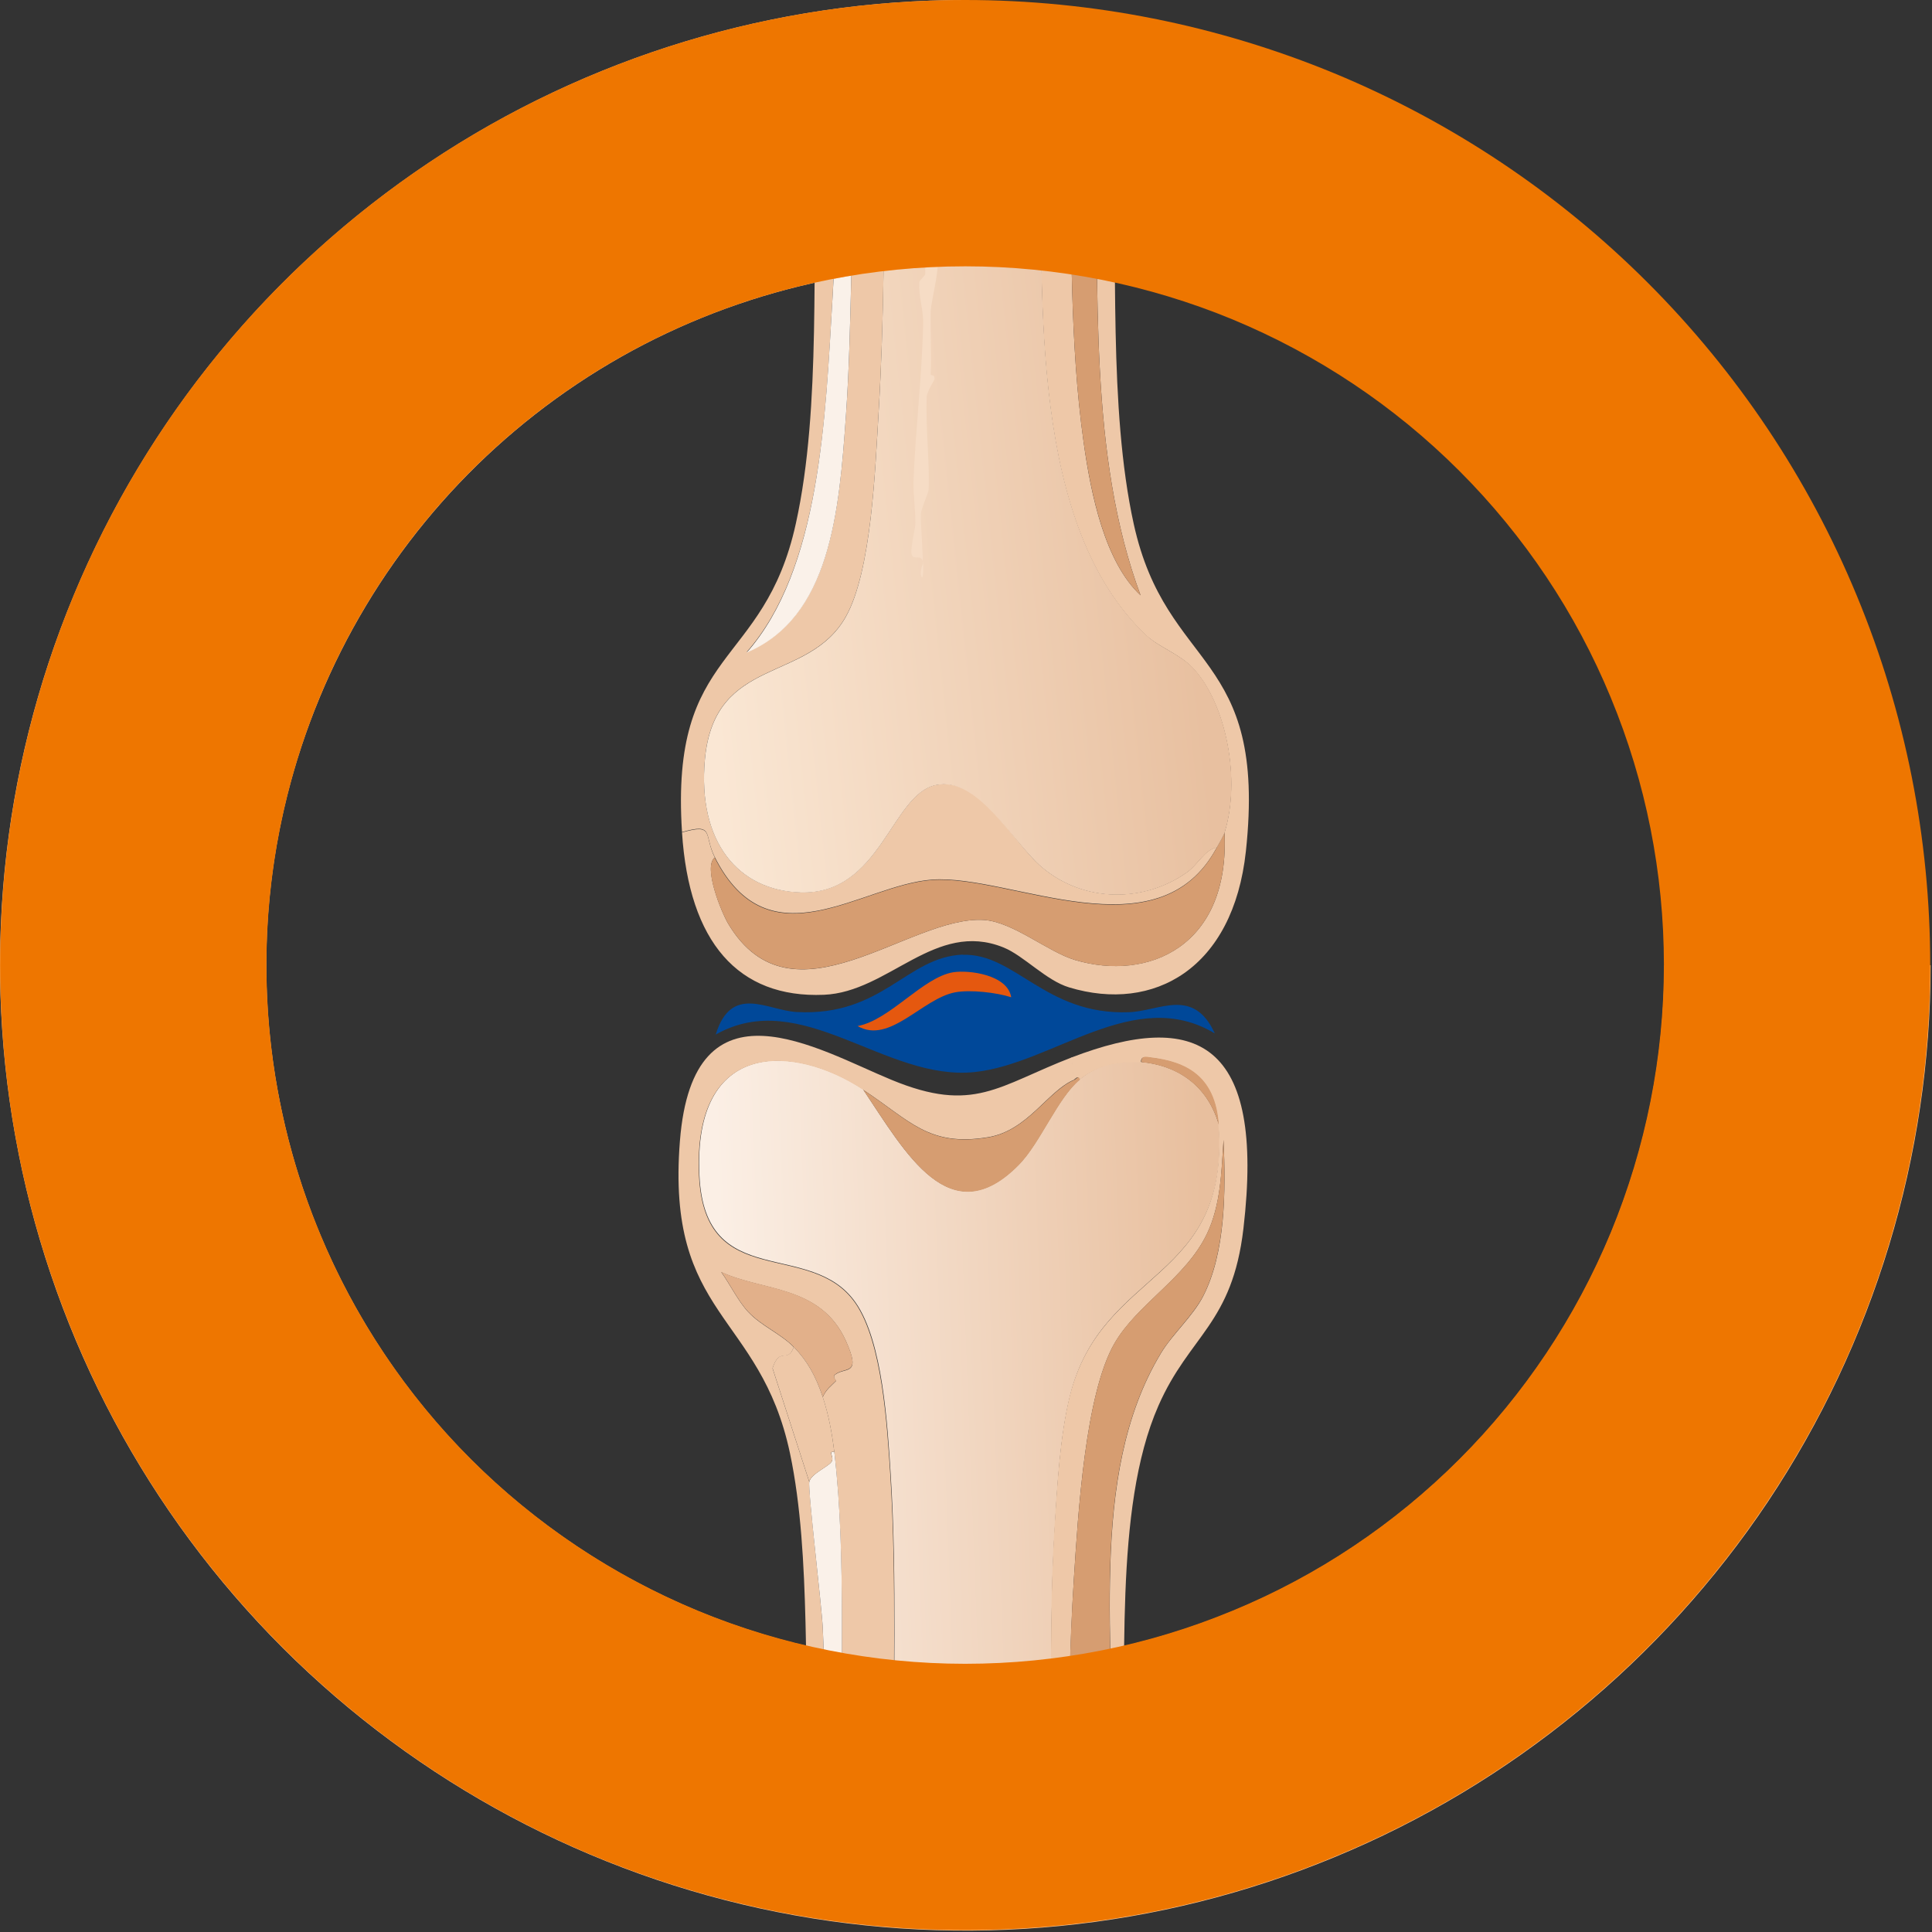
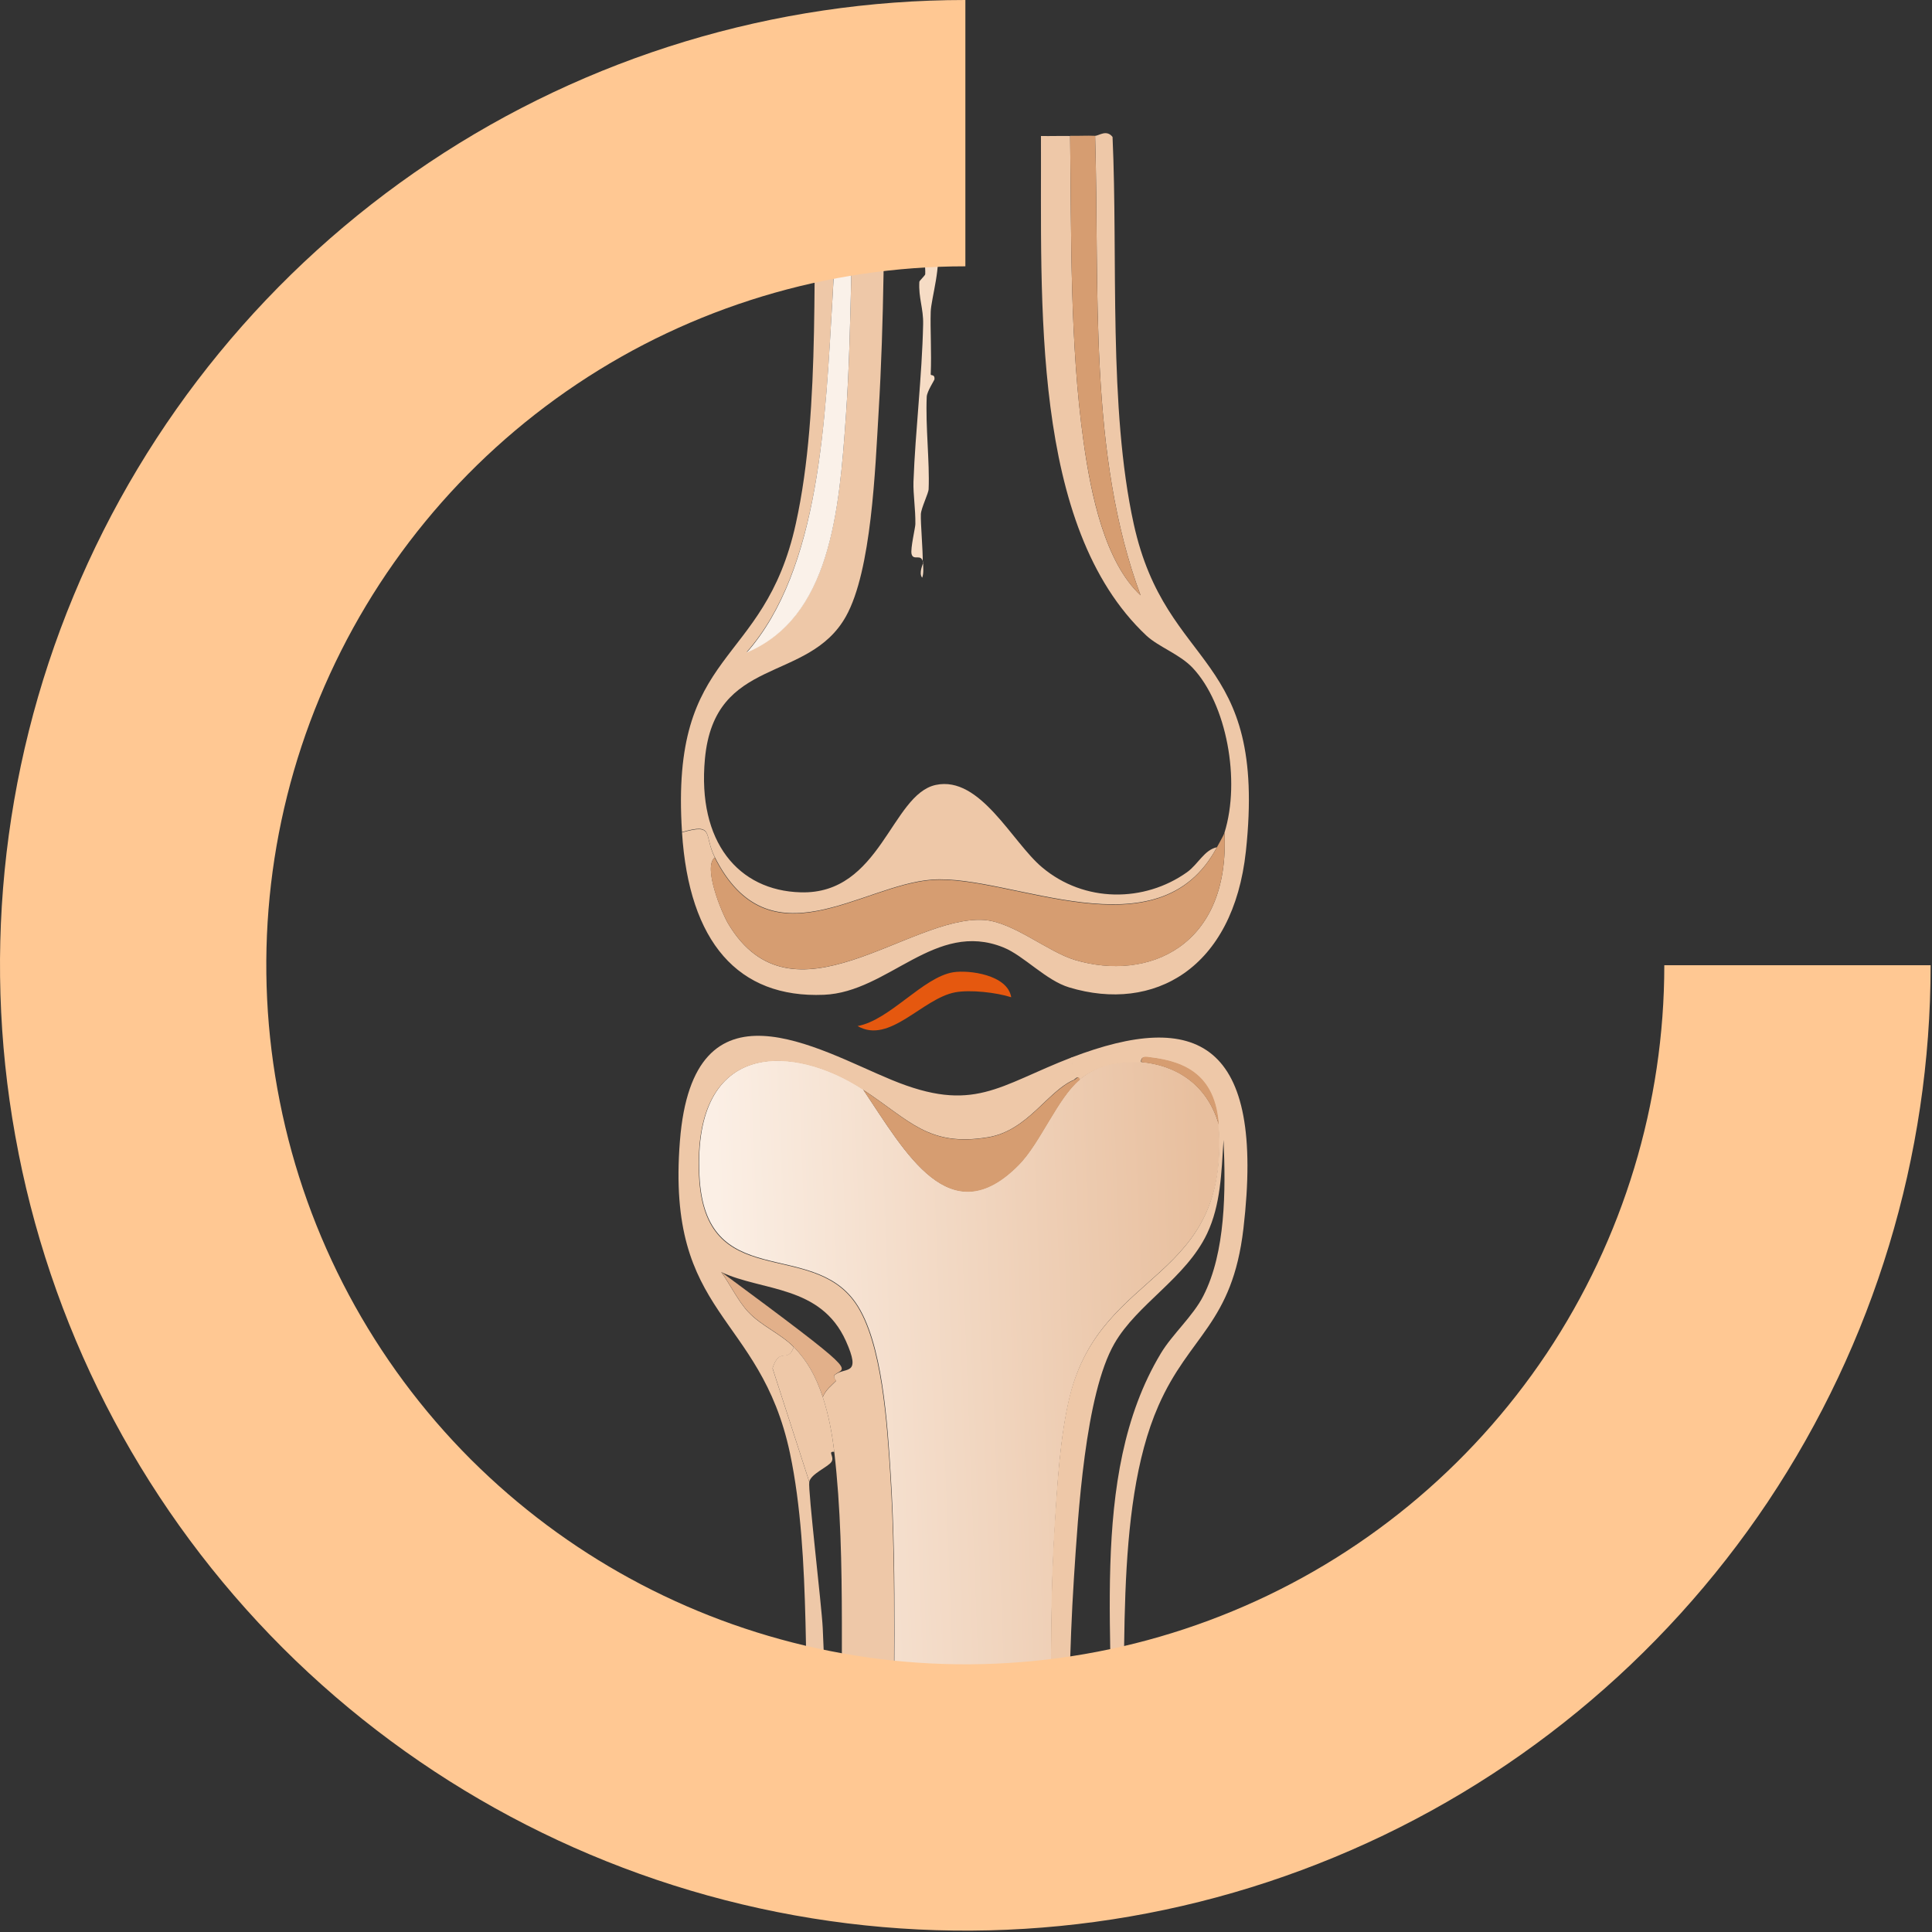
<svg xmlns="http://www.w3.org/2000/svg" width="102" height="102" viewBox="0 0 102 102" fill="none">
  <rect x="0" y="0" width="102" height="102" fill="#333333" stroke="none" />
  <path d="M46.697 7.17C46.687 12 46.677 16.92 46.387 21.74C46.207 24.74 46.017 30.13 44.657 32.55C42.667 36.09 37.727 34.59 37.217 40.06C36.807 44.45 38.987 47.02 42.267 47.11C46.497 47.24 47.057 41.94 49.407 41.44C51.757 40.94 53.437 44.47 55.017 45.79C57.247 47.67 60.417 47.65 62.667 46.05C63.257 45.63 63.577 44.87 64.247 44.73C61.167 50.51 53.367 46.14 49.207 46.44C45.467 46.71 40.617 50.95 37.737 45.25C37.137 44.06 37.737 43.43 36.007 43.93C35.367 34.1 40.327 35.34 42.017 27.64C43.387 21.44 42.827 13.64 43.137 7.2C43.207 7.06 43.967 7.15 44.157 7.14C44.177 9.97 44.117 12.82 43.957 15.64C43.587 21.97 43.317 30.01 39.417 34.43C43.847 32.55 44.307 27.03 44.667 21.84C45.007 16.97 44.867 12.01 45.277 7.14C45.757 7.12 46.227 7.15 46.707 7.14L46.697 7.17Z" fill="#EEC8A8" />
  <path d="M56.497 7.17C56.567 12.44 56.477 18.14 57.207 23.32C57.597 26.15 58.347 29.69 60.217 31.43C57.447 23.99 58.057 15.25 57.817 7.17C58.017 7.17 58.417 6.82 58.737 7.23C59.027 13.62 58.507 21.53 59.857 27.67C61.587 35.52 66.917 34.32 65.777 44.94C65.107 51.14 60.917 53.48 56.447 52.13C55.217 51.76 54.047 50.45 52.977 50.02C49.367 48.56 46.917 52.38 43.497 52.52C38.967 52.71 36.377 49.73 36.007 43.95C37.747 43.45 37.137 44.08 37.737 45.27C37.107 45.77 38.087 48.16 38.447 48.77C41.837 54.43 48.007 48.3 51.957 48.57C53.497 48.68 55.317 50.25 56.747 50.68C60.597 51.83 64.937 49.98 64.647 43.96C65.507 41.19 64.757 37.16 62.967 35.26C62.277 34.53 61.187 34.17 60.517 33.55C54.397 27.79 54.997 15.92 54.957 7.18C55.467 7.19 55.977 7.17 56.487 7.18L56.497 7.17Z" fill="#EEC8A8" />
  <path d="M45.276 7.17C44.866 12.04 45.006 17 44.666 21.87C44.306 27.06 43.846 32.58 39.416 34.46C43.316 30.04 43.576 22 43.956 15.67C44.126 12.85 44.186 9.99 44.156 7.17C44.546 7.13 44.896 7.18 45.276 7.17Z" fill="#FAF1E9" />
  <path d="M57.816 7.17C58.056 15.25 57.446 23.99 60.216 31.43C58.346 29.69 57.606 26.14 57.206 23.32C56.476 18.13 56.566 12.43 56.496 7.17C56.936 7.18 57.376 7.15 57.826 7.17H57.816Z" fill="#D69D71" />
  <path d="M37.727 45.27C40.607 50.971 45.457 46.73 49.197 46.46C53.357 46.16 61.157 50.531 64.237 44.751C64.337 44.56 64.597 44.12 64.647 43.96C64.937 49.98 60.597 51.84 56.747 50.681C55.307 50.251 53.497 48.68 51.957 48.57C48.007 48.3 41.837 54.42 38.447 48.77C38.087 48.16 37.097 45.781 37.737 45.27H37.727Z" fill="#D69D71" />
-   <path d="M54.967 7.17C55.007 15.9 54.407 27.78 60.527 33.54C61.187 34.17 62.287 34.53 62.977 35.25C64.767 37.15 65.517 41.19 64.657 43.95C64.607 44.11 64.347 44.56 64.247 44.74C63.587 44.88 63.257 45.64 62.667 46.06C60.417 47.66 57.257 47.68 55.017 45.8C53.447 44.47 51.647 40.97 49.407 41.45C47.057 41.95 46.497 47.25 42.267 47.12C38.987 47.02 36.807 44.46 37.217 40.07C37.737 34.59 42.667 36.1 44.657 32.56C46.017 30.14 46.207 24.74 46.387 21.75C46.677 16.93 46.677 12.01 46.697 7.18C49.467 7.12 52.197 7.12 54.957 7.18L54.967 7.17Z" fill="url(#paint0_linear_297_2669)" />
  <path d="M48.737 29.71C48.647 29.18 48.227 29.64 48.127 29.25C48.057 28.97 48.327 27.85 48.327 27.67C48.337 26.84 48.207 26.12 48.227 25.43C48.327 22.72 48.677 19.9 48.737 17.12C48.757 16.28 48.487 15.73 48.537 14.88C48.537 14.82 48.837 14.55 48.847 14.48C48.887 13.75 48.507 12.29 48.537 11.71C48.537 11.61 48.737 11.53 48.737 11.51C48.907 12.4 49.427 12.82 49.447 12.9C49.737 13.96 49.157 15.77 49.137 16.46C49.107 17.41 49.187 18.6 49.137 19.76C49.137 19.86 49.357 19.73 49.337 20.02C49.337 20.07 48.947 20.65 48.927 20.94C48.857 22.52 49.087 24.39 49.027 25.82C49.027 26.03 48.637 26.81 48.617 27.14C48.597 27.63 48.727 29.01 48.717 29.71H48.737Z" fill="#F6DCC5" />
  <path d="M48.737 11.52C48.697 11.33 48.527 11.11 48.687 10.86C48.847 11.06 48.737 11.38 48.737 11.52Z" fill="#F6DCC5" />
  <path d="M48.736 29.71C48.736 29.96 48.776 30.27 48.686 30.5C48.486 30.25 48.746 29.75 48.736 29.71Z" fill="#F6DCC5" />
  <path d="M45.577 57.53C47.807 60.85 50.147 65.18 53.787 61.48C54.917 60.33 55.837 57.95 56.997 56.99C57.977 56.18 59.117 55.97 60.267 56.07C61.977 56.22 63.707 57.15 64.347 59.37C64.947 67.74 58.197 66.88 56.497 73.67C55.967 75.79 55.817 78.43 55.687 80.66C55.397 85.31 55.537 90.04 55.487 94.7C52.737 94.75 49.977 94.74 47.227 94.7C47.137 89.12 47.377 83.46 47.027 77.89C46.857 75.23 46.607 70.84 45.187 68.79C42.827 65.36 37.227 68.26 36.927 62.07C36.577 54.85 41.907 55.1 45.597 57.52L45.577 57.53Z" fill="url(#paint1_linear_297_2669)" />
  <path d="M56.596 55.82L56.696 57.01C55.306 57.6 54.256 59.7 52.156 60.04C49.016 60.56 48.036 59.15 45.576 57.54C41.896 55.12 36.556 54.87 36.906 62.09C37.206 68.29 42.806 65.38 45.166 68.81C46.576 70.86 46.836 75.24 47.006 77.91C47.356 83.48 47.126 89.14 47.206 94.72C46.326 94.71 45.436 94.76 44.556 94.72C44.266 88.83 44.726 82.49 44.046 76.66C43.926 75.66 43.746 74.69 43.436 73.76C43.626 73.34 43.876 73.18 44.146 72.9C44.146 72.89 43.926 72.7 44.096 72.57C44.646 72.16 45.496 72.66 44.656 70.79C43.326 67.85 40.266 68.18 38.076 67.16C38.546 67.81 38.976 68.71 39.506 69.27C40.196 70.01 41.226 70.42 41.906 71.12C41.586 72.02 41.166 71.07 40.786 72.24L42.726 78.24C42.646 78.63 43.386 84.83 43.436 85.95C43.576 88.79 43.576 91.88 43.436 94.72C43.256 94.69 43.056 94.74 42.876 94.72C42.336 89.04 42.876 82.27 41.706 76.72C40.126 69.29 35.156 69.57 35.896 60.24C36.596 51.35 43.176 55.41 47.066 57.01C51.416 58.81 52.696 57.32 56.596 55.82Z" fill="#EEC8A8" />
  <path d="M58.637 94.721C58.997 86.99 57.347 78.001 61.287 71.451C61.877 70.46 62.997 69.471 63.527 68.421C64.707 66.121 64.717 62.861 64.597 60.181C64.487 61.901 64.447 63.611 63.727 65.13C62.607 67.481 60.037 68.841 58.837 70.93C57.287 73.621 56.917 79.951 56.697 83.331C56.457 87.061 56.417 90.861 56.387 94.6C56.167 94.6 55.797 94.721 55.467 94.731C55.527 90.07 55.387 85.341 55.667 80.691C55.807 78.46 55.957 75.82 56.477 73.701C58.177 66.91 64.927 67.76 64.327 59.401C64.137 56.81 62.597 56.06 60.707 55.84C60.537 55.821 60.197 55.73 60.247 56.1C59.107 56.001 57.967 56.221 56.977 57.02C56.917 56.73 56.787 56.971 56.667 57.02L56.567 55.831C63.147 53.31 66.807 54.941 65.647 64.861C65.057 69.91 62.797 70.481 61.157 74.221C58.747 79.701 59.567 88.38 59.217 94.52C59.057 94.831 58.827 94.68 58.607 94.721H58.637Z" fill="#EEC8A8" />
-   <path d="M58.627 94.72C57.887 94.84 57.087 94.57 56.387 94.59C56.407 90.84 56.447 87.05 56.697 83.32C56.917 79.94 57.287 73.62 58.837 70.92C60.037 68.83 62.617 67.47 63.727 65.12C64.447 63.61 64.477 61.9 64.597 60.17C64.717 62.86 64.697 66.11 63.527 68.41C62.987 69.46 61.877 70.45 61.287 71.44C57.337 77.99 58.987 86.98 58.637 94.71L58.627 94.72Z" fill="#D69D71" />
-   <path d="M44.047 76.65C44.736 82.49 44.267 88.831 44.556 94.71C44.197 94.691 43.776 94.76 43.437 94.71C43.577 91.871 43.577 88.79 43.437 85.941C43.386 84.811 42.636 78.611 42.727 78.231C42.816 77.811 43.717 77.441 43.897 77.18C44.077 76.921 43.676 76.611 44.047 76.65Z" fill="#FAF1E9" />
  <path d="M57.006 57.01C55.846 57.97 54.926 60.35 53.796 61.5C50.156 65.2 47.816 60.87 45.586 57.55C48.046 59.17 49.026 60.57 52.166 60.05C54.256 59.7 55.316 57.61 56.706 57.02C56.826 56.97 56.956 56.73 57.016 57.02L57.006 57.01Z" fill="#D69D71" />
  <path d="M64.347 59.38C63.707 57.17 61.977 56.23 60.267 56.08C60.217 55.7 60.557 55.8 60.727 55.82C62.617 56.04 64.167 56.79 64.347 59.38Z" fill="#D69D71" />
-   <path d="M43.436 73.75C43.066 72.65 42.626 71.85 41.906 71.11C41.226 70.41 40.206 70 39.506 69.26C38.976 68.7 38.546 67.8 38.076 67.15C40.266 68.17 43.316 67.83 44.656 70.78C45.496 72.64 44.646 72.14 44.096 72.56C43.926 72.69 44.156 72.88 44.146 72.89C43.876 73.16 43.626 73.33 43.436 73.75Z" fill="#E2B08A" />
+   <path d="M43.436 73.75C43.066 72.65 42.626 71.85 41.906 71.11C41.226 70.41 40.206 70 39.506 69.26C38.976 68.7 38.546 67.8 38.076 67.15C45.496 72.64 44.646 72.14 44.096 72.56C43.926 72.69 44.156 72.88 44.146 72.89C43.876 73.16 43.626 73.33 43.436 73.75Z" fill="#E2B08A" />
  <path d="M43.436 73.75C43.746 74.68 43.926 75.65 44.046 76.65C43.666 76.61 44.076 76.91 43.896 77.18C43.716 77.45 42.816 77.81 42.726 78.23L40.786 72.23C41.166 71.06 41.596 72 41.906 71.11C42.626 71.85 43.066 72.65 43.436 73.75Z" fill="#EEC8A8" />
-   <path d="M50.826 50.41C53.596 50.31 55.186 53.6 59.596 53.44C61.196 53.39 63.006 52.09 64.136 54.56C59.896 52.01 55.596 56.17 51.446 56.6C46.716 57.09 42.316 52.06 37.786 54.62C38.616 51.92 40.526 53.35 42.066 53.43C46.606 53.67 47.856 50.51 50.836 50.4L50.826 50.41Z" fill="#004899" />
  <path d="M50.327 51.33C51.157 51.2 53.197 51.46 53.387 52.65C52.617 52.4 51.227 52.24 50.427 52.39C48.687 52.72 46.967 55.15 45.277 54.17C46.977 53.86 48.727 51.59 50.327 51.33Z" fill="#E5580F" />
  <path d="M50.967 14.06C43.662 14.06 36.524 16.221 30.466 20.273C24.4 24.331 19.669 30.095 16.87 36.843L16.869 36.846C14.074 43.577 13.343 51 14.771 58.154L14.773 58.164C16.191 65.323 19.708 71.898 24.863 77.056L25.353 77.534C30.443 82.431 36.835 85.772 43.773 87.156C50.926 88.584 58.34 87.853 65.084 85.057L65.091 85.054C71.829 82.268 77.593 77.531 81.653 71.461C85.702 65.384 87.867 58.253 87.867 50.96H101.927C101.927 61.043 98.933 70.889 93.346 79.269L93.34 79.279C87.741 87.649 79.785 94.193 70.463 98.047C61.149 101.908 50.906 102.917 41.022 100.944C31.143 98.973 22.063 94.126 14.93 87.005L14.926 87.001C7.804 79.879 2.942 70.795 0.981 60.897L0.982 60.895C-0.988 51.013 0.02 40.76 3.884 31.454C7.746 22.143 14.275 14.188 22.648 8.587C31.03 2.98 40.892 0 50.967 0V14.06Z" fill="#FFC893" />
-   <path d="M87.846 50.95C87.846 46.099 86.896 41.304 85.042 36.833L85.038 36.822C83.195 32.355 80.476 28.292 77.045 24.861C73.62 21.436 69.555 18.722 65.073 16.864V16.863C60.592 15.015 55.796 14.06 50.956 14.06C46.105 14.061 41.31 15.01 36.839 16.864L36.828 16.868C32.361 18.712 28.298 21.431 24.867 24.861C21.442 28.287 18.729 32.352 16.87 36.833C15.022 41.315 14.067 46.11 14.067 50.95C14.067 55.499 14.902 59.997 16.533 64.226L16.87 65.067L16.874 65.078C18.718 69.545 21.437 73.609 24.867 77.039C28.293 80.464 32.358 83.178 36.839 85.036H36.838C41.32 86.885 46.116 87.84 50.956 87.84C55.808 87.84 60.602 86.89 65.073 85.036L65.084 85.032C69.551 83.188 73.615 80.469 77.045 77.039C80.47 73.614 83.184 69.549 85.042 65.067C86.891 60.585 87.846 55.79 87.846 50.95ZM101.906 50.95C101.906 57.647 100.583 64.267 98.034 70.442L98.031 70.453C95.469 76.632 91.722 82.247 86.987 86.981C82.26 91.709 76.647 95.467 70.458 98.023C64.27 100.589 57.645 101.9 50.956 101.9C44.26 101.9 37.639 100.577 31.464 98.028L31.453 98.024C25.275 95.463 19.66 91.716 14.925 86.981C10.198 82.254 6.439 76.641 3.883 70.452C1.317 64.263 0.006 57.639 0.006 50.95C0.006 44.254 1.329 37.633 3.878 31.458L3.882 31.447C6.444 25.269 10.19 19.654 14.925 14.919C19.652 10.192 25.265 6.433 31.453 3.877C37.642 1.311 44.268 9.96213e-06 50.956 0C57.653 0 64.274 1.323 70.448 3.872L70.459 3.876C76.638 6.438 82.253 10.184 86.987 14.919C91.714 19.646 95.473 25.259 98.029 31.447C100.596 37.636 101.906 44.262 101.906 50.95Z" fill="#EE7600" />
  <defs>
    <linearGradient id="paint0_linear_297_2669" x1="62.277" y1="26.22" x2="36.827" y2="28.91" gradientUnits="userSpaceOnUse">
      <stop stop-color="#E8C0A0" />
      <stop offset="1" stop-color="#FAE7D4" />
    </linearGradient>
    <linearGradient id="paint1_linear_297_2669" x1="63.957" y1="74.75" x2="38.367" y2="75.73" gradientUnits="userSpaceOnUse">
      <stop stop-color="#E8BF9E" />
      <stop offset="1" stop-color="#FBEFE5" />
    </linearGradient>
  </defs>
</svg>